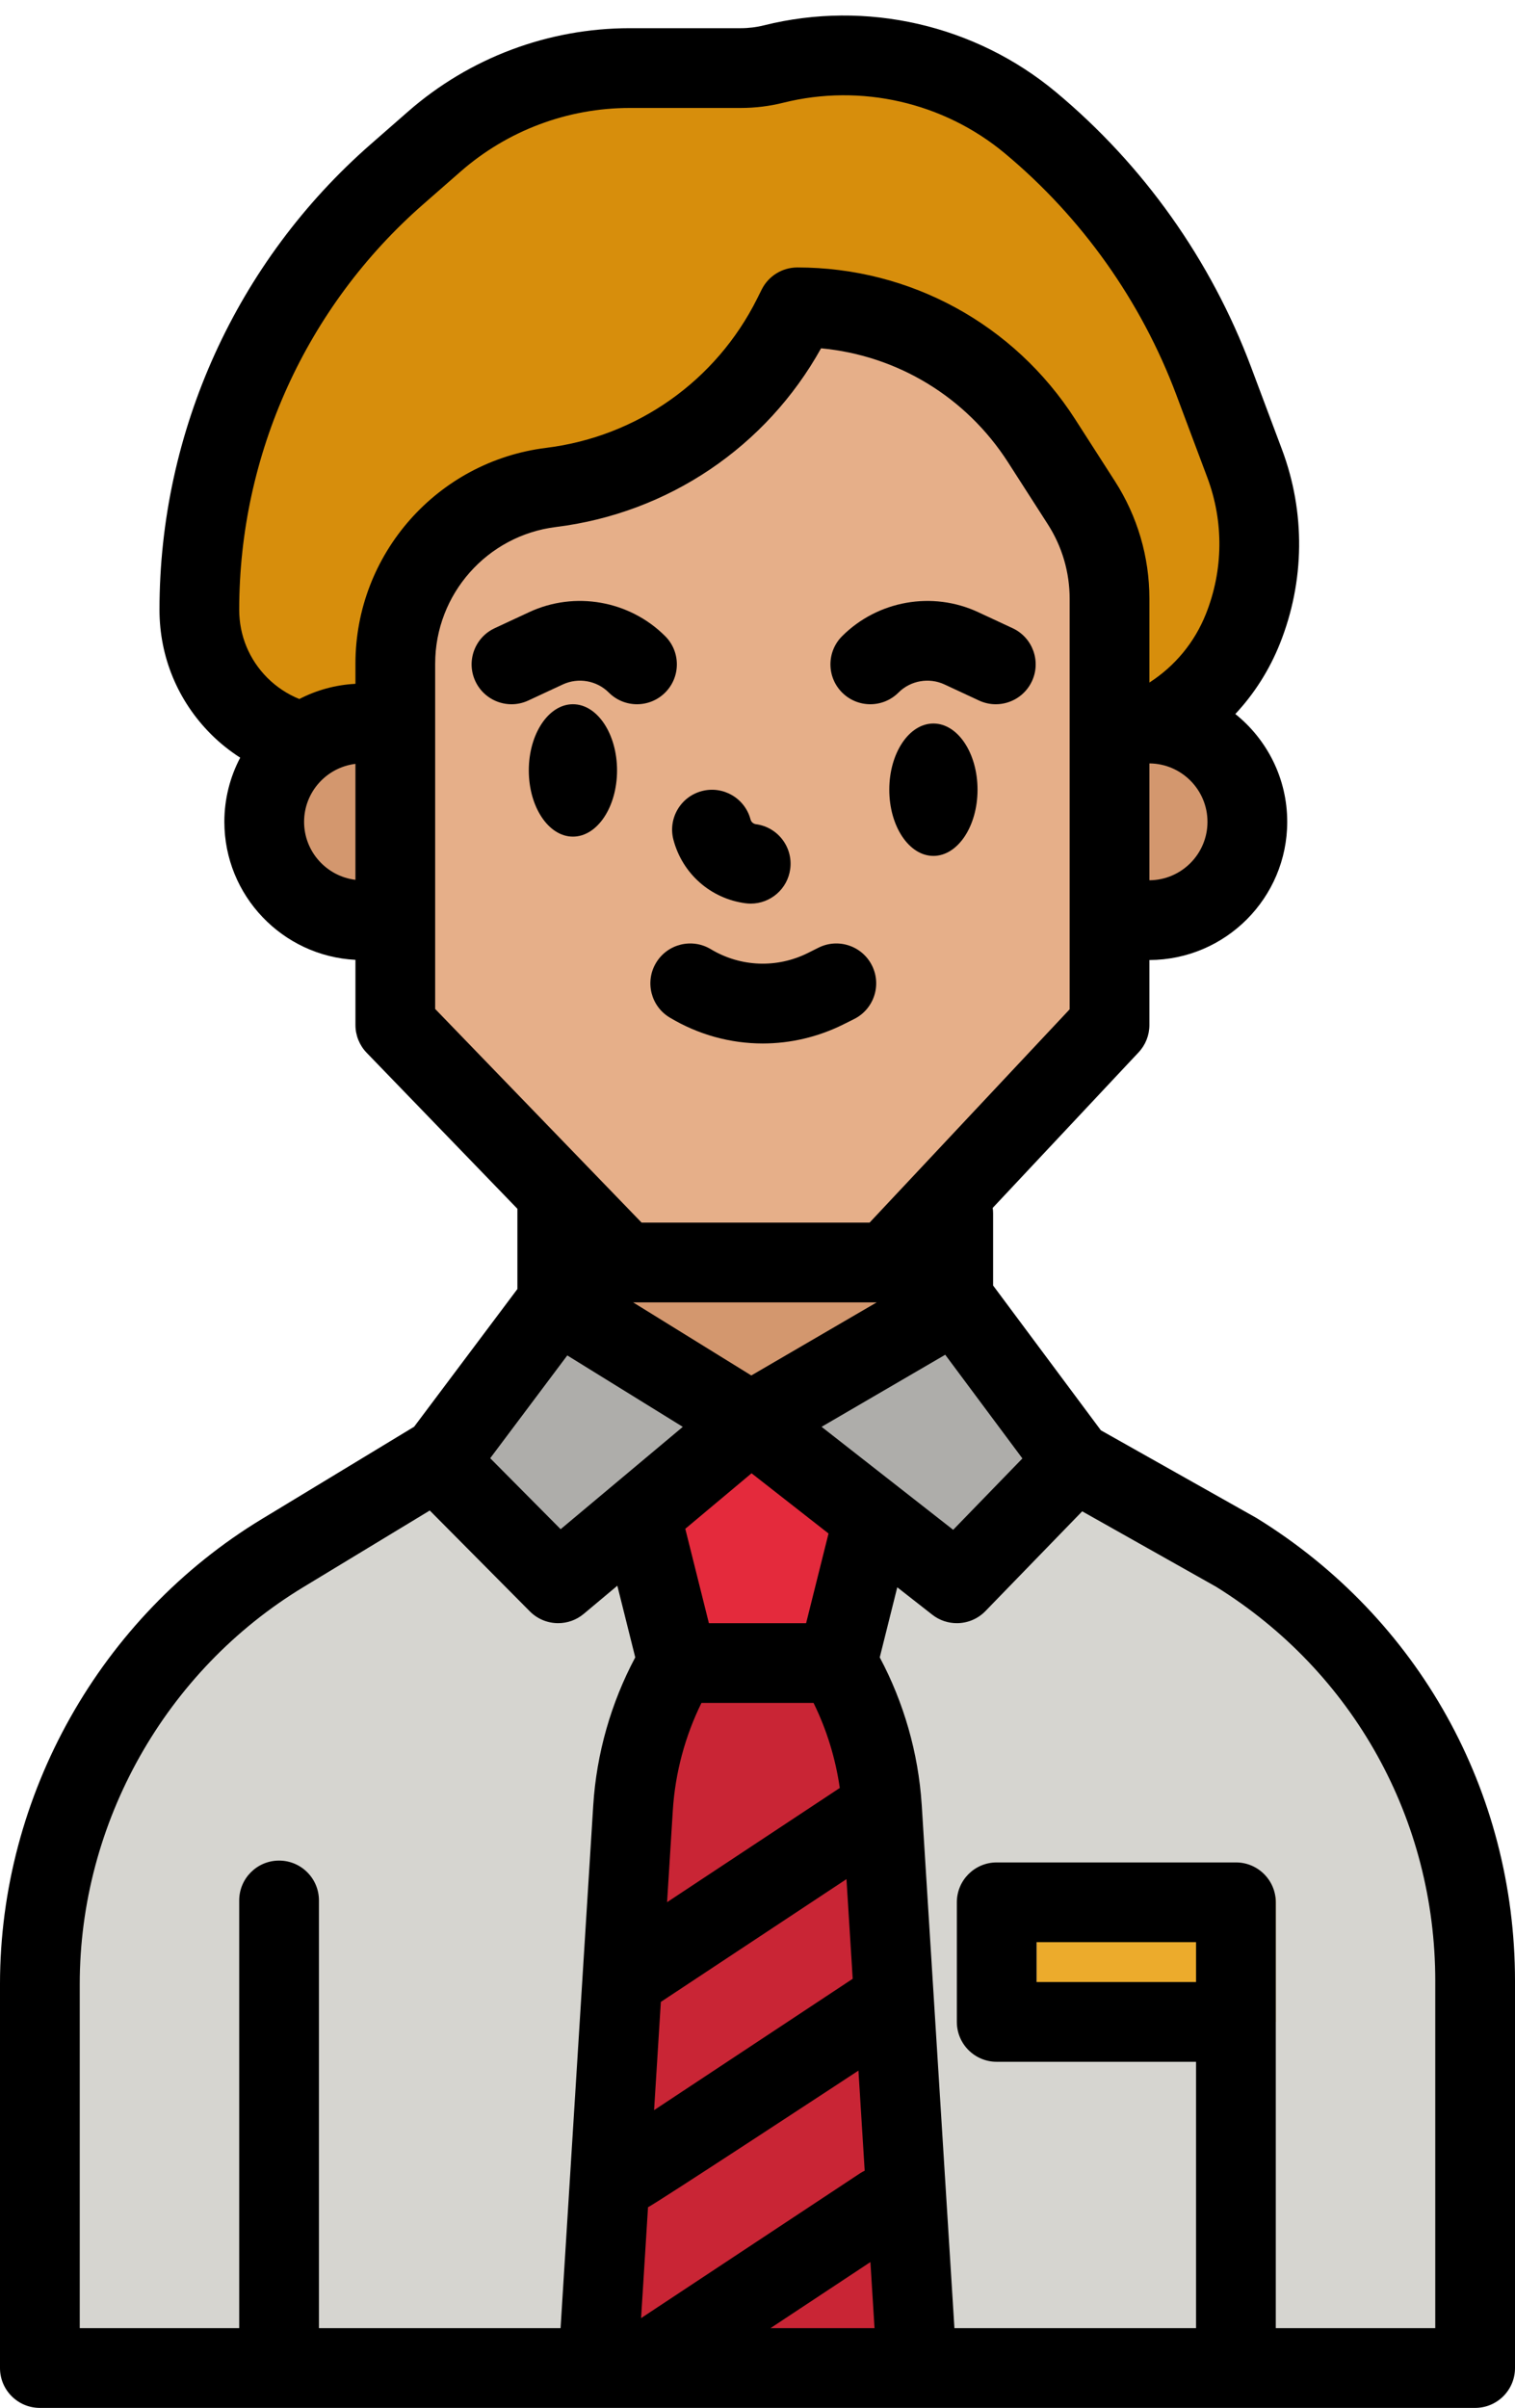
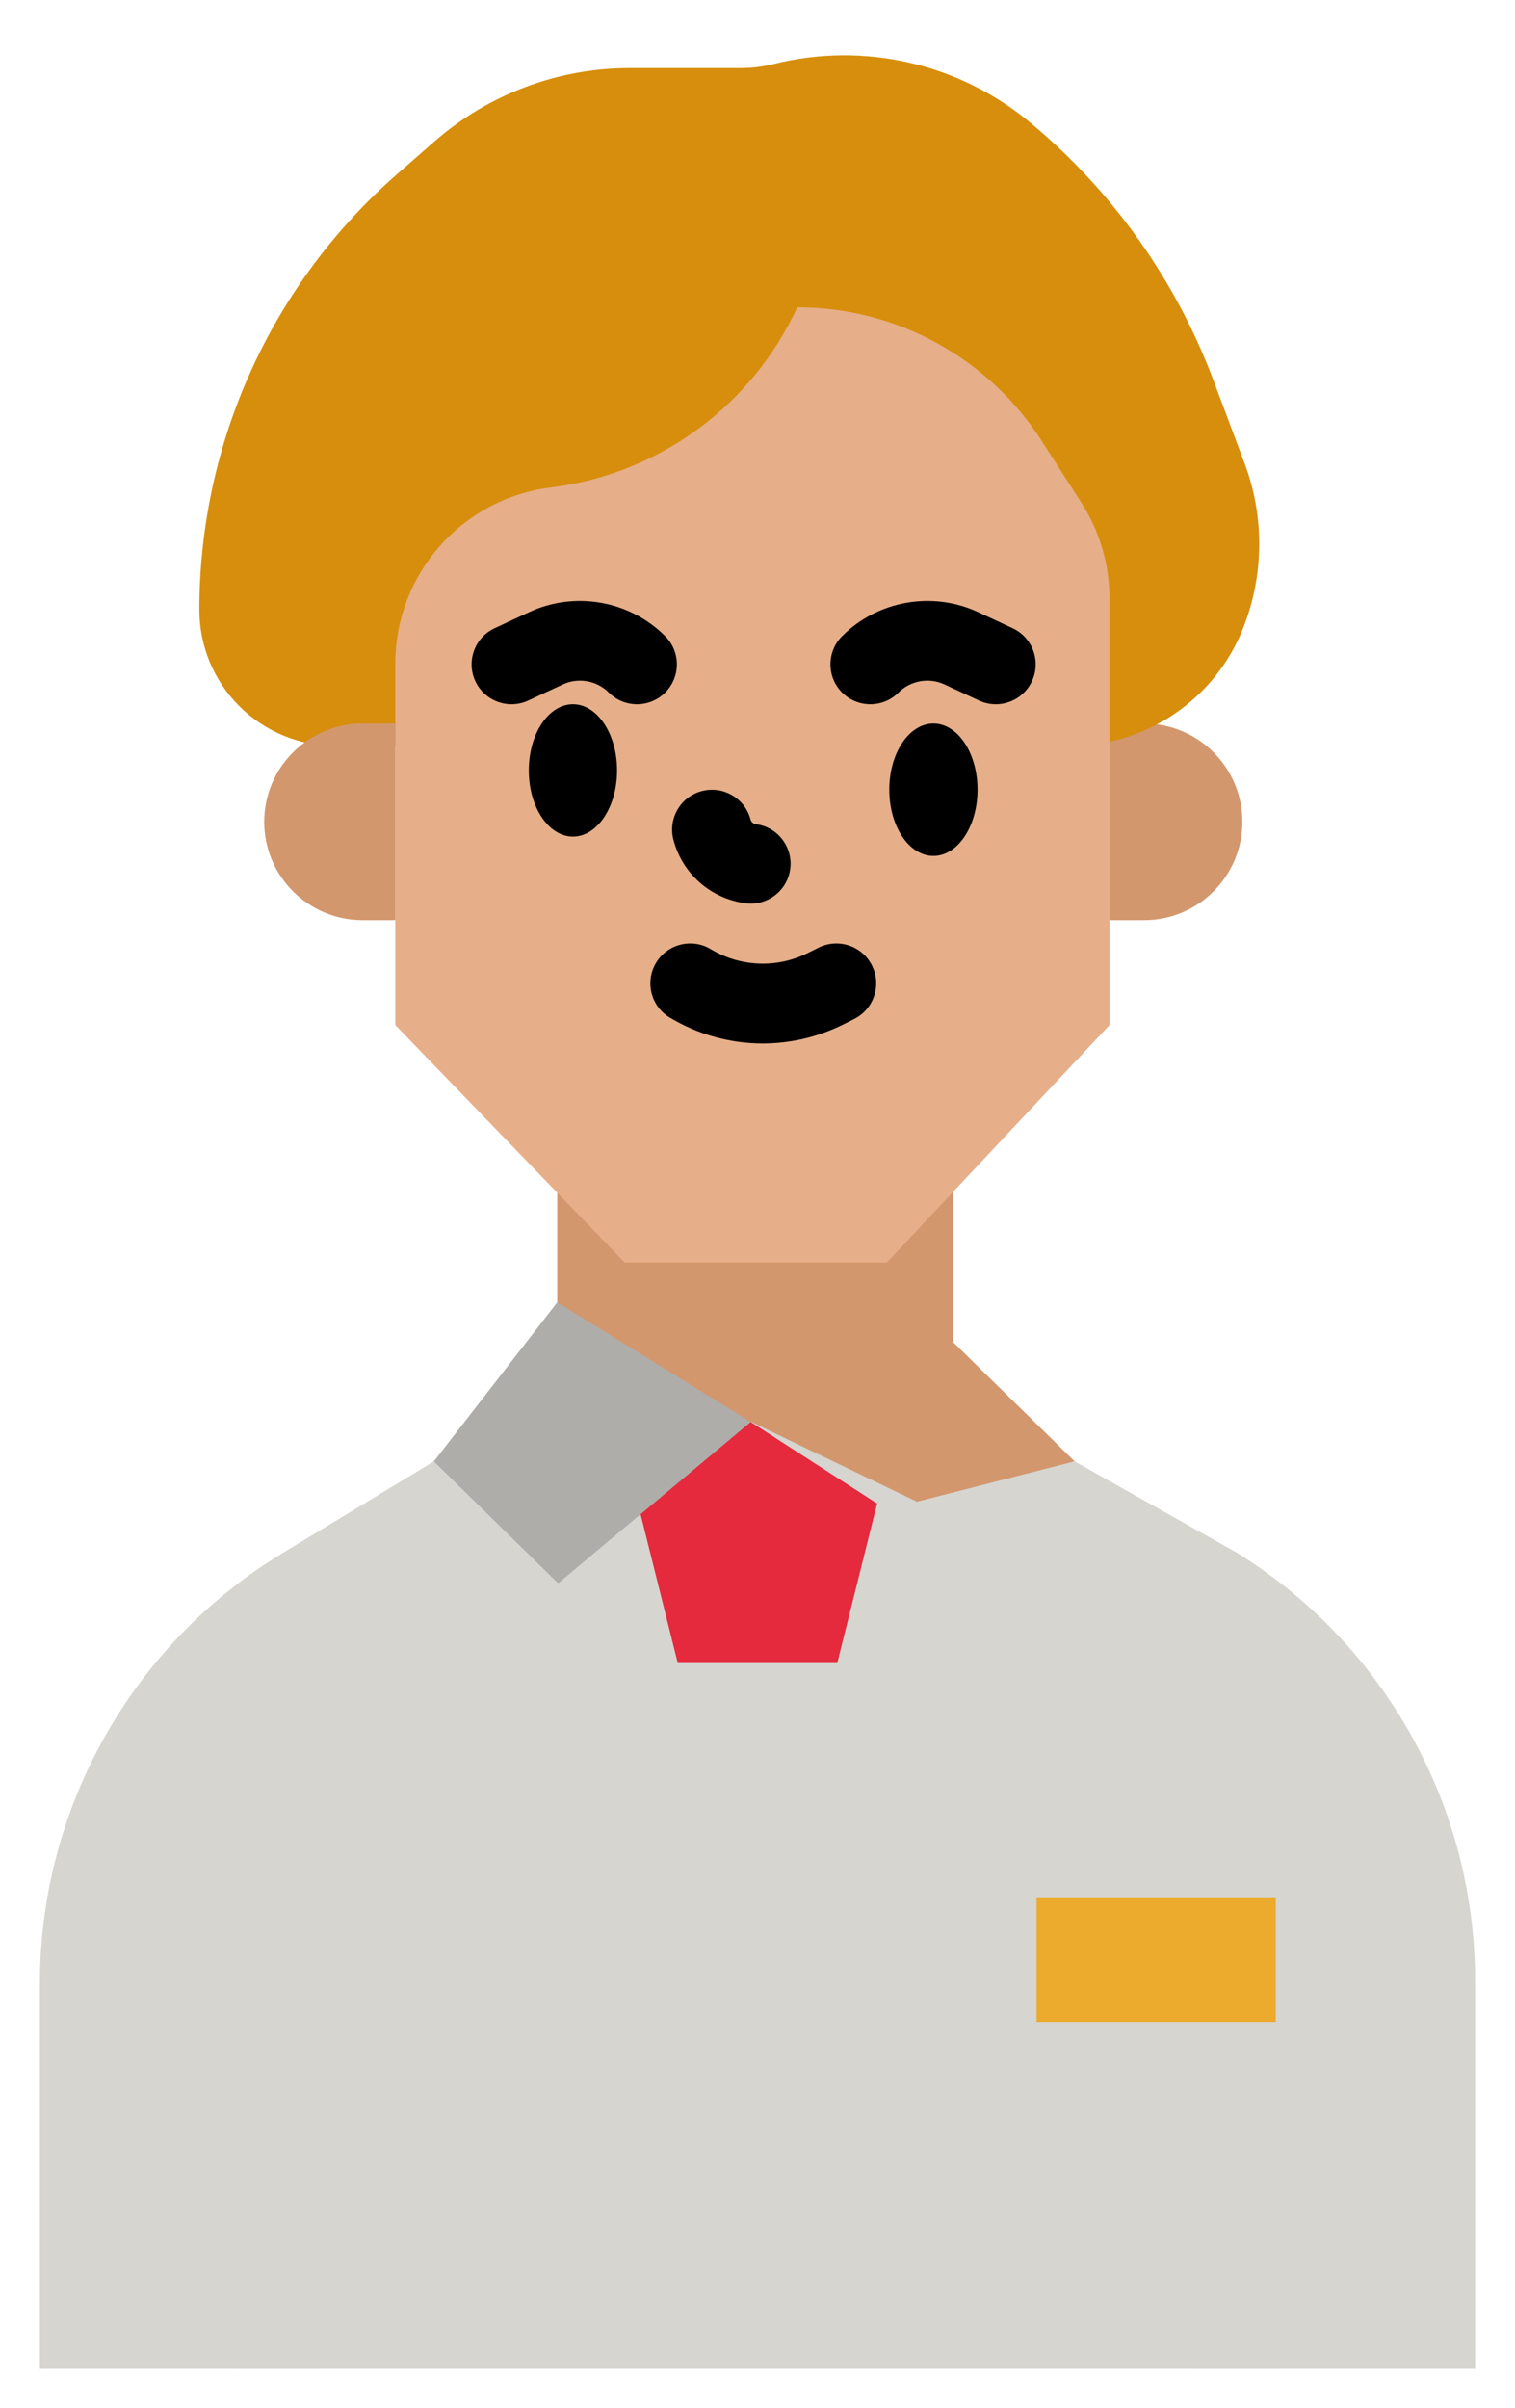
<svg xmlns="http://www.w3.org/2000/svg" height="483.1" preserveAspectRatio="xMidYMid meet" version="1.0" viewBox="104.0 12.9 304.0 483.1" width="304.0" zoomAndPan="magnify">
  <g id="change1_1">
    <path d="M325.989,197.513h7.576c10.895,0,19.727-8.832,19.727-19.727h0c0-10.895-8.832-19.727-19.727-19.727h-7.576v39.455Z" fill="#d3976e" />
  </g>
  <g id="change2_1">
    <path d="M152,154.558h0c-5.122-5.122-8-12.07-8-19.314h0c0-33.481,14.453-65.333,39.65-87.38l7.509-6.57c10.857-9.499,24.792-14.736,39.218-14.736h22.26c2.233,0,4.458-.274,6.625-.816h0c18.061-4.515,37.193-.139,51.494,11.779h0c16.544,13.787,29.219,31.639,36.781,51.804l6.212,16.566c4.021,10.723,3.892,22.561-.361,33.194h0c-5.671,14.177-19.401,23.473-34.67,23.473H171.314c-7.244,0-14.191-2.878-19.314-8Z" fill="#d78e0c" />
  </g>
  <g id="change1_2">
    <path d="M295.273 250.19L295.273 282.19 319.632 306.09 255.818 346.19 191.054 306.1 215.818 282.19 215.818 250.19 295.273 250.19z" fill="#d3976e" />
  </g>
  <g id="change3_1">
    <path d="M326.636,218.558l-44.678,47.632h-52.606l-46.03-47.632v-72.516c0-17.981,13.401-33.142,31.246-35.349h0c20.883-2.583,39.087-15.445,48.497-34.266l.935-1.87h0c19.829,0,38.296,10.089,49.009,26.775l7.982,12.432c3.686,5.741,5.646,12.421,5.646,19.244v85.55Z" fill="#e6af89" />
  </g>
  <g id="change4_1">
    <path d="M319.634,306.093l32.457,18.27c29.784,18.43,47.909,50.96,47.909,85.984v77.652H112v-77.034c0-35.36,18.471-68.151,48.712-86.476l30.349-18.391,32.939,8.091,30.703-16.028,33.297,16.028,31.634-8.098Z" fill="#d6d5d0" />
  </g>
  <g id="change4_2">
    <path d="M168,394.19v93.81h-16v-93.81c0-4.42,3.58-8,8-8s8,3.58,8,8Z" fill="#d6d5d0" />
  </g>
  <g id="change4_3">
    <path d="M360,394.19v93.81h-16v-93.81c0-4.42,3.58-8,8-8s8,3.58,8,8Z" fill="#d6d5d0" />
  </g>
  <g id="change5_1">
    <path d="M312 393.558H360V418.558H312z" fill="#ecab2c" />
  </g>
  <g id="change1_3">
    <path d="M176.746,158.058h6.576v39.455h-6.576c-10.888,0-19.727-8.839-19.727-19.727h0c0-10.888,8.839-19.727,19.727-19.727Z" fill="#d3976e" />
  </g>
  <g id="change6_1">
    <path d="M232 314.558L240 346.558 272 346.558 280 314.558 254.636 298.19 232 314.558" fill="#e42a3c" />
  </g>
  <g id="change7_1">
    <path d="M254.636 298.19L216 330.558 191.06 306.1 215.818 274.19 254.636 298.19z" fill="#aeadaa" />
  </g>
  <g id="change7_2">
-     <path d="M254.636 298.19L296 330.558 319.63 306.092 295.288 274.156 254.636 298.19z" fill="#aeadaa" />
-   </g>
+     </g>
  <g id="change8_1">
-     <path d="M240,346.558h0c-5.258,8.834-8.335,18.794-8.976,29.054l-7.024,112.388h64l-7.024-112.388c-.641-10.26-3.718-20.22-8.976-29.054h-32Z" fill="#c92535" />
-   </g>
+     </g>
  <g id="change9_1">
    <path d="M291.298,158.058c-4.89,0-8.854,5.946-8.854,13.281s3.964,13.282,8.854,13.282,8.854-5.947,8.854-13.282-3.964-13.281-8.854-13.281Z" />
  </g>
  <g id="change9_2">
    <path d="M218.964,154.19c-4.89,0-8.854,5.946-8.854,13.281s3.964,13.281,8.854,13.281,8.854-5.946,8.854-13.281-3.964-13.281-8.854-13.281Z" />
  </g>
  <g id="change9_3">
-     <path d="M239.135,181.399c1.802,6.803,7.473,11.797,14.449,12.722,.357,.047,.711,.07,1.062,.07,3.95,0,7.387-2.926,7.92-6.949,.581-4.38-2.499-8.401-6.879-8.982-.398-.053-.921-.335-1.086-.956-1.131-4.271-5.51-6.816-9.781-5.686-4.271,1.131-6.817,5.511-5.686,9.781Z" />
+     <path d="M239.135,181.399c1.802,6.803,7.473,11.797,14.449,12.722,.357,.047,.711,.07,1.062,.07,3.95,0,7.387-2.926,7.92-6.949,.581-4.38-2.499-8.401-6.879-8.982-.398-.053-.921-.335-1.086-.956-1.131-4.271-5.51-6.816-9.781-5.686-4.271,1.131-6.817,5.511-5.686,9.781" />
  </g>
  <g id="change9_4">
    <path d="M246.625,203.333c-3.789-2.277-8.703-1.051-10.978,2.737-2.275,3.787-1.05,8.702,2.737,10.977,5.762,3.462,12.205,5.205,18.669,5.205,5.536,0,11.088-1.279,16.237-3.853l2.106-1.054c3.952-1.977,5.553-6.782,3.577-10.733-1.976-3.952-6.78-5.554-10.734-3.577l-2.106,1.054c-6.239,3.117-13.532,2.836-19.509-.756Z" />
  </g>
  <g id="change9_5">
    <path d="M284.293,151.848c2.418-2.419,6.123-3.07,9.223-1.63l6.926,3.226c1.092,.508,2.241,.749,3.371,.749,3.015,0,5.901-1.712,7.258-4.625,1.865-4.006,.13-8.765-3.876-10.63l-6.926-3.225c-9.171-4.268-20.137-2.331-27.29,4.82-3.124,3.125-3.124,8.19,0,11.315,3.124,3.123,8.19,3.123,11.313,0Z" />
  </g>
  <g id="change9_6">
    <path d="M237.475,140.533c-7.152-7.151-18.12-9.092-27.291-4.819l-6.925,3.225c-4.005,1.864-5.74,6.623-3.876,10.629,1.356,2.913,4.243,4.625,7.258,4.625,1.13,0,2.279-.241,3.372-.75l6.925-3.224c3.1-1.442,6.806-.789,9.224,1.629,3.124,3.123,8.19,3.123,11.313,0,3.124-3.125,3.124-8.19,0-11.315Z" />
  </g>
  <g id="change9_7">
-     <path d="M187.088,299.164c-.057,.033-.117,.059-.174,.093l-30.349,18.391c-32.424,19.648-52.566,55.405-52.566,93.318v77.033c0,4.418,3.582,8,8,8H400c4.418,0,8-3.582,8-8v-77.652c0-38.069-19.327-72.756-51.699-92.787-.093-.058-.188-.113-.283-.167l-31.117-17.529-21.627-29.057v-14.491c0-.364-.033-.72-.08-1.071l29.278-31.215c1.391-1.482,2.165-3.439,2.165-5.473v-13.047c15.256-.039,27.656-12.46,27.656-27.726,0-8.741-4.07-16.545-10.411-21.631,3.795-4.062,6.821-8.811,8.935-14.098,5.005-12.513,5.156-26.355,.424-38.976l-6.212-16.564c-8.034-21.425-21.572-40.492-39.15-55.141-16.204-13.503-38.092-18.509-58.557-13.395-1.529,.382-3.104,.576-4.683,.576h-22.261c-16.368,0-32.166,5.936-44.486,16.715l-7.509,6.571c-26.935,23.566-42.382,57.61-42.382,93.4,0,9.434,3.673,18.301,10.343,24.971,1.772,1.772,3.745,3.342,5.855,4.701-2.026,3.849-3.179,8.227-3.179,12.87,0,14.81,11.674,26.947,26.303,27.69v13.081c0,2.074,.806,4.067,2.247,5.56l30.249,31.302v16.105l-20.73,27.64Zm51.921,76.947c.467-7.472,2.439-14.841,5.745-21.554h22.492c2.641,5.362,4.414,11.145,5.265,17.061l-34.654,22.917,1.152-18.424Zm-4.976,79.614c.824-.217,42.222-27.4,42.222-27.4l1.255,20.085c-.322,.156-.64,.326-.947,.529l-43.921,29.045,1.391-22.259Zm41.07-45.821l-39.854,26.355,1.357-21.716,37.247-24.632,1.25,19.992Zm-9.349-71.347h-19.508l-4.734-18.936,13.295-11.138,15.444,12.085-4.497,17.99Zm-10.996-49.698l-23.726-14.669h48.898l-25.172,14.669Zm-36.927-4.02l23.178,14.331-24.51,20.532-14.134-14.242,15.466-20.621Zm-97.831,126.127c0-32.353,17.189-62.868,44.858-79.635l25.379-15.379,20.085,20.239c1.557,1.569,3.615,2.365,5.68,2.365,1.818,0,3.643-.617,5.135-1.867l6.738-5.645,3.594,14.375c-4.876,9.149-7.782,19.343-8.429,29.693l-6.556,104.887h-48.484v-85.81c0-4.418-3.582-8-8-8s-8,3.582-8,8v85.81h-32v-69.033Zm138.6,69.033l20.055-13.262,.829,13.262h-20.884Zm85.4-69.442h-32v-8h32v8Zm48-.21v69.652h-32v-85.442c0-4.418-3.582-8-8-8h-48c-4.418,0-8,3.582-8,8v24c0,4.418,3.582,8,8,8h40v53.442h-48.484l-6.556-104.887c-.003-.05-.008-.099-.011-.149-.002-.029-.004-.058-.007-.086-.676-10.27-3.572-20.378-8.411-29.457l3.515-14.059,7.024,5.497c1.456,1.14,3.196,1.699,4.928,1.699,2.098,0,4.185-.821,5.745-2.43l19.411-20.011,26.866,15.134c27.543,17.107,43.981,46.663,43.981,79.097Zm-96.734-90.522l-26.407-20.664,24.811-14.459,15.485,20.805-13.889,14.318Zm39.371-130.316v-23.447c6.434,.039,11.656,5.281,11.656,11.724s-5.222,11.684-11.656,11.723Zm-169.617-11.724c0-5.983,4.507-10.925,10.303-11.631v23.264c-5.796-.706-10.303-5.648-10.303-11.632Zm10.303-31.743v4.053c-4.042,.205-7.853,1.287-11.26,3.048-2.388-.971-4.585-2.421-6.406-4.242-3.648-3.647-5.657-8.497-5.657-13.656,0-31.176,13.456-60.83,36.919-81.359l7.509-6.571c9.401-8.226,21.458-12.756,33.949-12.756h22.261c2.887,0,5.769-.354,8.565-1.055,15.527-3.878,32.138-.081,44.433,10.164,15.451,12.876,27.35,29.636,34.412,48.468l6.212,16.564c3.329,8.877,3.223,18.613-.298,27.414-2.278,5.694-6.193,10.413-11.325,13.727v-16.832c0-8.372-2.391-16.52-6.914-23.565l-7.982-12.432c-12.243-19.068-33.081-30.453-55.741-30.453-3.03,0-5.8,1.712-7.155,4.422l-.935,1.87c-8.233,16.466-24.055,27.645-42.324,29.904-21.814,2.698-38.264,21.308-38.264,43.288Zm16,0c0-13.918,10.415-25.701,24.227-27.409,22.558-2.79,42.227-16.108,53.206-35.853,15.315,1.435,29.099,9.758,37.52,22.876l7.982,12.432c2.864,4.46,4.377,9.62,4.377,14.921v82.385l-40.143,42.798h-45.747l-41.424-42.866v-69.282Z" />
-   </g>
+     </g>
</svg>